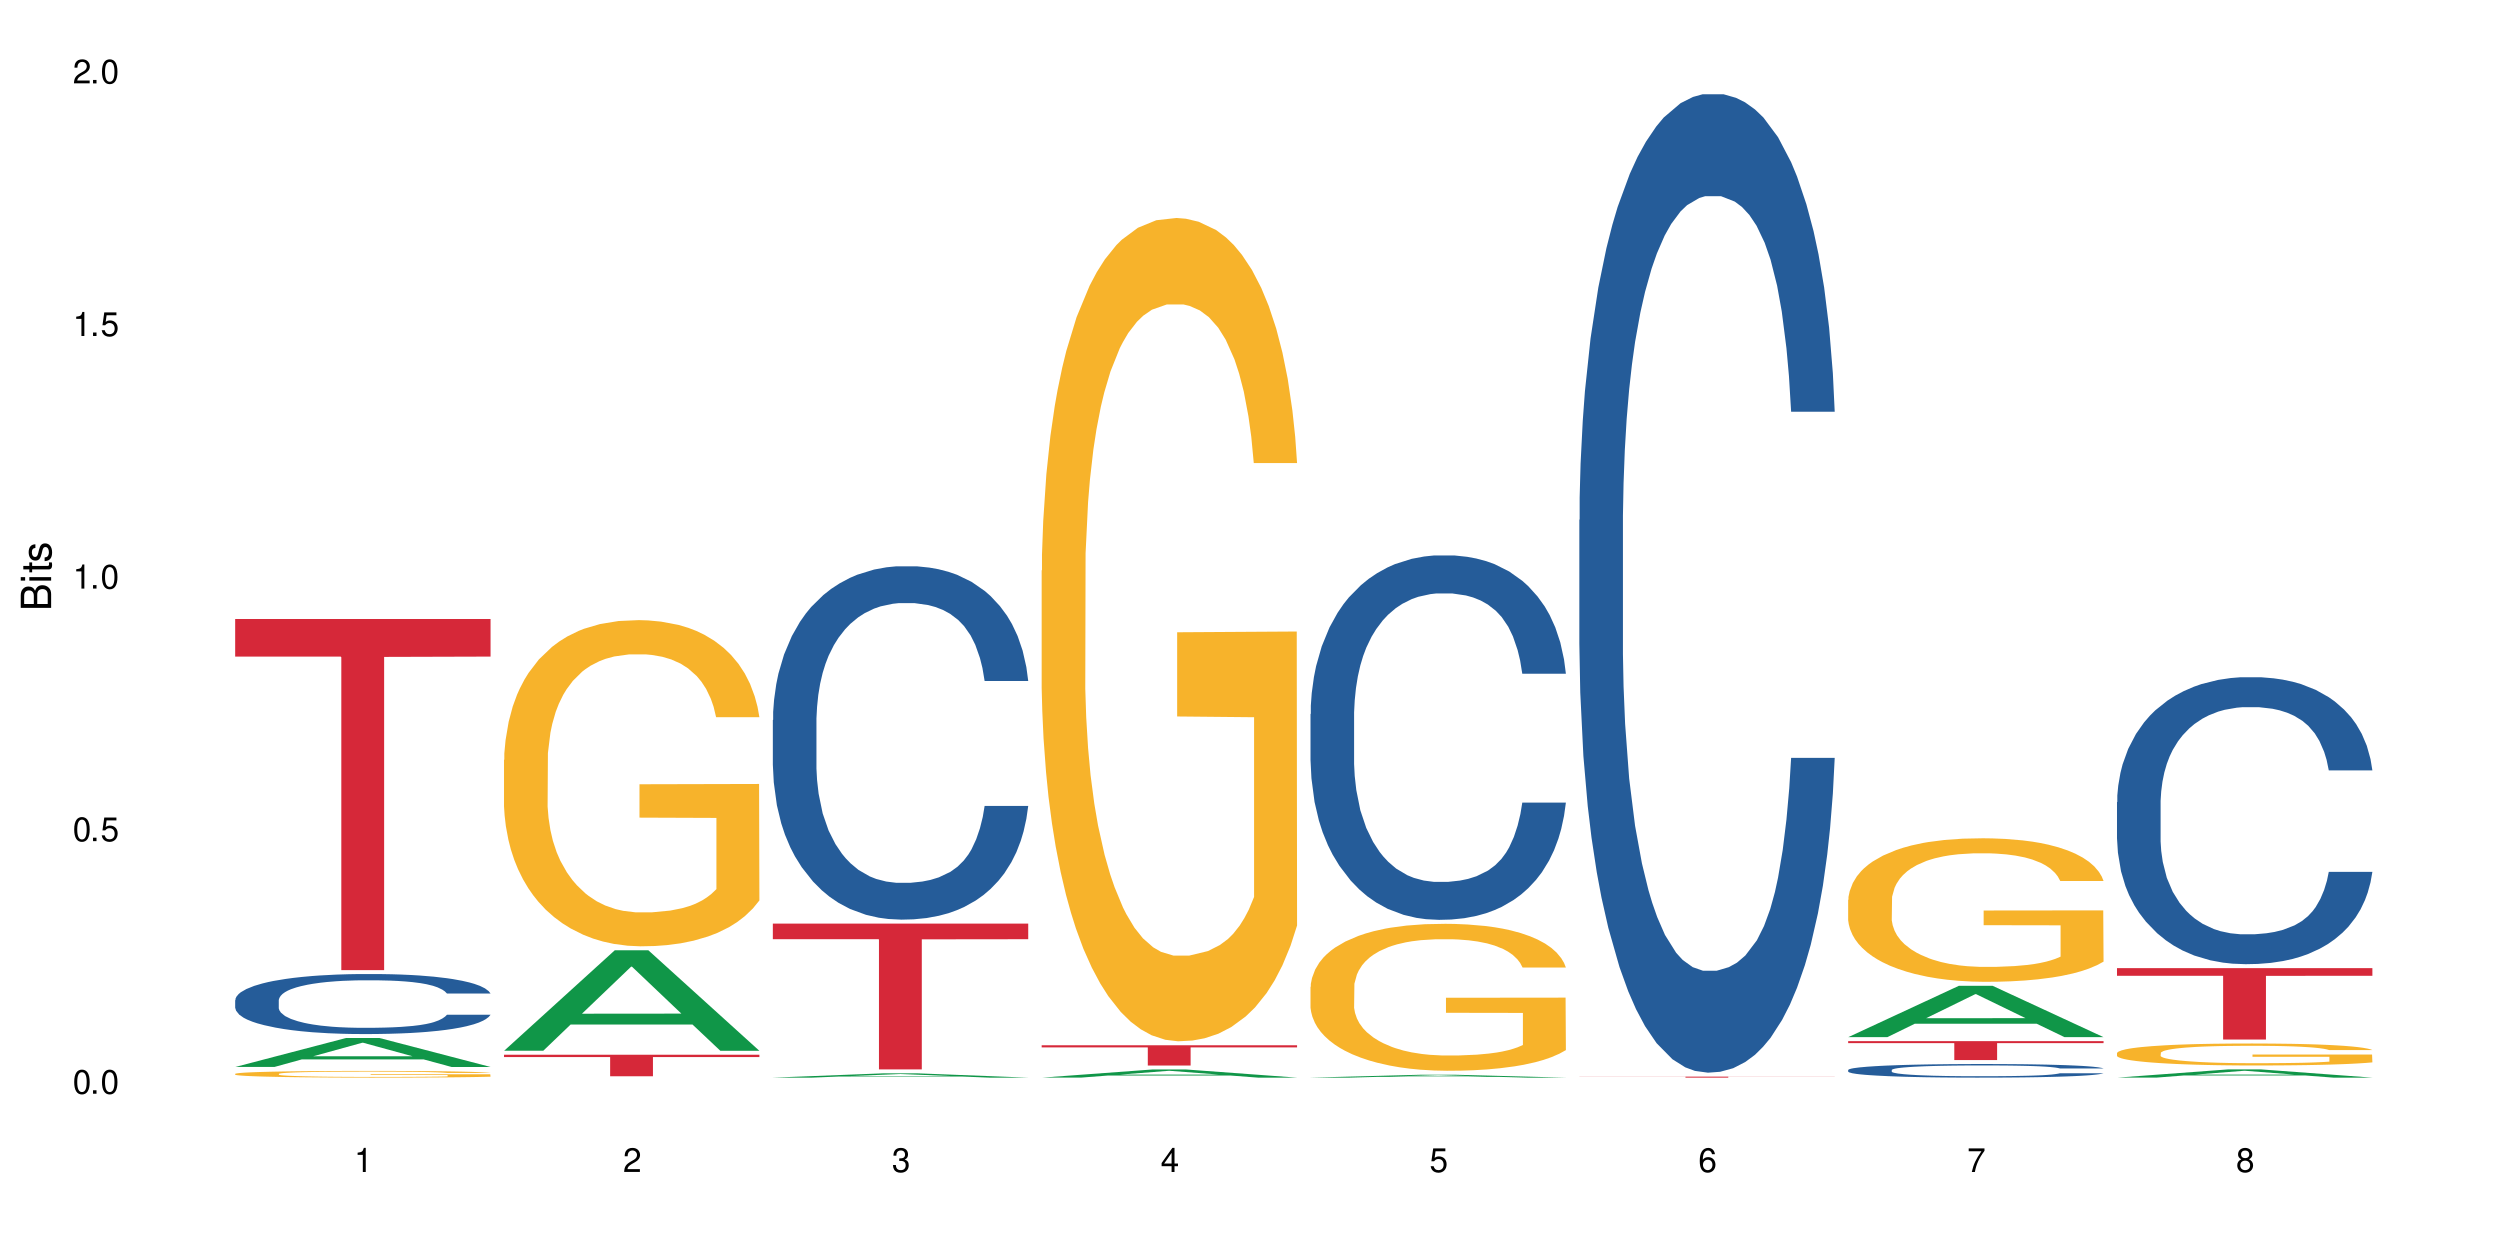
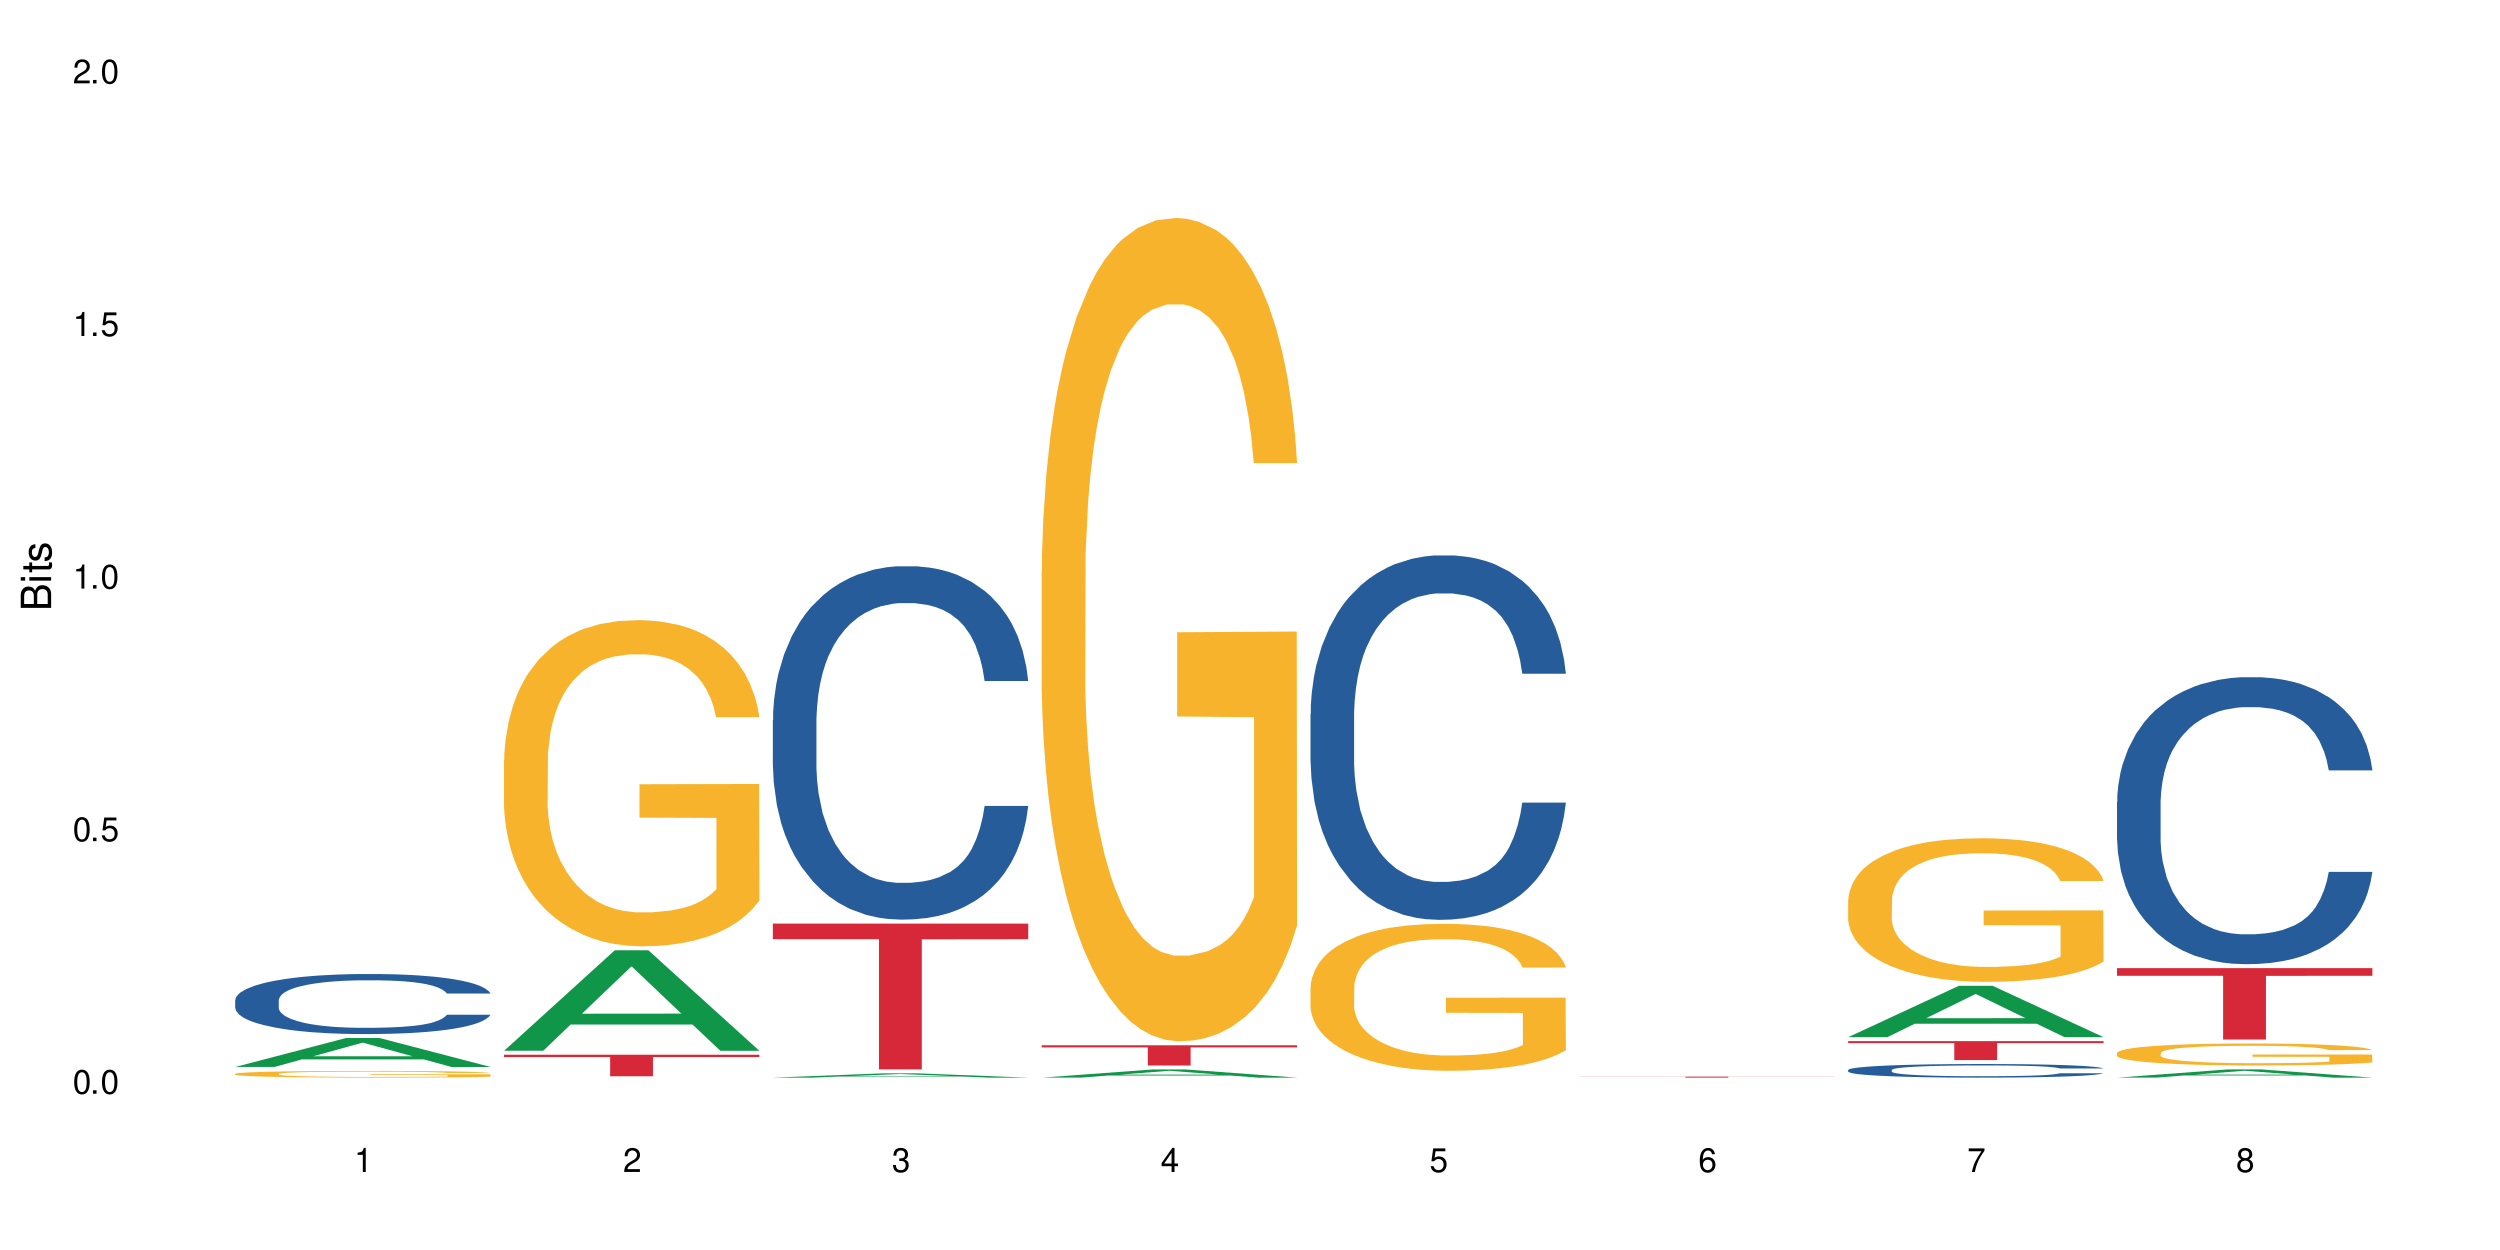
<svg xmlns="http://www.w3.org/2000/svg" xmlns:xlink="http://www.w3.org/1999/xlink" width="720" height="360" viewBox="0 0 720 360">
  <defs>
    <g>
      <g id="glyph-0-0">
</g>
      <g id="glyph-0-1">
        <path d="M 2.641 -6.938 C 2 -6.938 1.422 -6.656 1.078 -6.172 C 0.641 -5.562 0.406 -4.641 0.406 -3.359 C 0.406 -1.016 1.188 0.219 2.641 0.219 C 4.078 0.219 4.859 -1.016 4.859 -3.297 C 4.859 -4.641 4.656 -5.547 4.203 -6.172 C 3.844 -6.656 3.281 -6.938 2.641 -6.938 Z M 2.641 -6.188 C 3.547 -6.188 4 -5.25 4 -3.375 C 4 -1.406 3.562 -0.484 2.625 -0.484 C 1.734 -0.484 1.281 -1.438 1.281 -3.344 C 1.281 -5.25 1.734 -6.188 2.641 -6.188 Z M 2.641 -6.188 " />
      </g>
      <g id="glyph-0-2">
        <path d="M 1.828 -1 L 0.828 -1 L 0.828 0 L 1.828 0 Z M 1.828 -1 " />
      </g>
      <g id="glyph-0-3">
        <path d="M 4.562 -6.797 L 1.062 -6.797 L 0.547 -3.094 L 1.328 -3.094 C 1.719 -3.562 2.047 -3.734 2.578 -3.734 C 3.484 -3.734 4.062 -3.109 4.062 -2.094 C 4.062 -1.125 3.484 -0.531 2.578 -0.531 C 1.828 -0.531 1.375 -0.906 1.188 -1.672 L 0.328 -1.672 C 0.453 -1.109 0.547 -0.844 0.75 -0.594 C 1.125 -0.078 1.828 0.219 2.594 0.219 C 3.969 0.219 4.922 -0.781 4.922 -2.219 C 4.922 -3.562 4.031 -4.484 2.719 -4.484 C 2.25 -4.484 1.859 -4.359 1.469 -4.062 L 1.734 -5.969 L 4.562 -5.969 Z M 4.562 -6.797 " />
      </g>
      <g id="glyph-0-4">
        <path d="M 2.484 -4.938 L 2.484 0 L 3.328 0 L 3.328 -6.938 L 2.766 -6.938 C 2.469 -5.875 2.281 -5.734 0.984 -5.562 L 0.984 -4.938 Z M 2.484 -4.938 " />
      </g>
      <g id="glyph-0-5">
        <path d="M 4.859 -0.828 L 1.281 -0.828 C 1.359 -1.406 1.672 -1.781 2.5 -2.281 L 3.469 -2.828 C 4.406 -3.344 4.906 -4.062 4.906 -4.906 C 4.906 -5.484 4.672 -6.031 4.266 -6.406 C 3.859 -6.766 3.375 -6.938 2.719 -6.938 C 1.859 -6.938 1.219 -6.625 0.844 -6.031 C 0.609 -5.672 0.5 -5.234 0.484 -4.531 L 1.328 -4.531 C 1.359 -5.016 1.406 -5.281 1.531 -5.516 C 1.75 -5.938 2.188 -6.203 2.703 -6.203 C 3.469 -6.203 4.031 -5.641 4.031 -4.891 C 4.031 -4.344 3.719 -3.859 3.125 -3.516 L 2.234 -3 C 0.812 -2.172 0.406 -1.531 0.328 -0.016 L 4.859 -0.016 Z M 4.859 -0.828 " />
      </g>
      <g id="glyph-0-6">
        <path d="M 2.125 -3.188 L 2.578 -3.188 C 3.5 -3.188 3.984 -2.766 3.984 -1.922 C 3.984 -1.062 3.469 -0.531 2.594 -0.531 C 1.656 -0.531 1.203 -1 1.156 -2.016 L 0.312 -2.016 C 0.344 -1.453 0.438 -1.094 0.609 -0.781 C 0.953 -0.109 1.625 0.219 2.547 0.219 C 3.953 0.219 4.859 -0.625 4.859 -1.938 C 4.859 -2.828 4.516 -3.297 3.703 -3.594 C 4.344 -3.844 4.656 -4.328 4.656 -5.031 C 4.656 -6.219 3.875 -6.938 2.578 -6.938 C 1.203 -6.938 0.484 -6.172 0.453 -4.703 L 1.297 -4.703 C 1.312 -5.125 1.344 -5.359 1.453 -5.578 C 1.641 -5.969 2.062 -6.203 2.594 -6.203 C 3.344 -6.203 3.797 -5.75 3.797 -5 C 3.797 -4.516 3.609 -4.219 3.25 -4.047 C 3.016 -3.953 2.703 -3.922 2.125 -3.906 Z M 2.125 -3.188 " />
      </g>
      <g id="glyph-0-7">
        <path d="M 3.141 -1.672 L 3.141 0 L 3.984 0 L 3.984 -1.672 L 4.984 -1.672 L 4.984 -2.438 L 3.984 -2.438 L 3.984 -6.938 L 3.359 -6.938 L 0.266 -2.578 L 0.266 -1.672 Z M 3.141 -2.438 L 1 -2.438 L 3.141 -5.5 Z M 3.141 -2.438 " />
      </g>
      <g id="glyph-0-8">
        <path d="M 4.781 -5.125 C 4.609 -6.266 3.891 -6.938 2.844 -6.938 C 2.094 -6.938 1.422 -6.578 1.031 -5.953 C 0.594 -5.266 0.406 -4.422 0.406 -3.172 C 0.406 -2 0.578 -1.25 0.984 -0.641 C 1.359 -0.078 1.953 0.219 2.703 0.219 C 3.984 0.219 4.922 -0.75 4.922 -2.094 C 4.922 -3.375 4.062 -4.281 2.844 -4.281 C 2.172 -4.281 1.641 -4.031 1.281 -3.516 C 1.281 -5.234 1.828 -6.188 2.797 -6.188 C 3.391 -6.188 3.797 -5.797 3.938 -5.125 Z M 2.734 -3.531 C 3.547 -3.531 4.062 -2.953 4.062 -2.031 C 4.062 -1.156 3.484 -0.531 2.703 -0.531 C 1.922 -0.531 1.328 -1.188 1.328 -2.078 C 1.328 -2.938 1.906 -3.531 2.734 -3.531 Z M 2.734 -3.531 " />
      </g>
      <g id="glyph-0-9">
        <path d="M 4.984 -6.797 L 0.438 -6.797 L 0.438 -5.969 L 4.109 -5.969 C 2.5 -3.656 1.828 -2.234 1.328 0 L 2.219 0 C 2.594 -2.172 3.453 -4.047 4.984 -6.094 Z M 4.984 -6.797 " />
      </g>
      <g id="glyph-0-10">
        <path d="M 3.75 -3.656 C 4.469 -4.094 4.688 -4.438 4.688 -5.078 C 4.688 -6.172 3.844 -6.938 2.641 -6.938 C 1.438 -6.938 0.594 -6.172 0.594 -5.094 C 0.594 -4.438 0.812 -4.094 1.516 -3.656 C 0.734 -3.266 0.359 -2.703 0.359 -1.922 C 0.359 -0.656 1.281 0.219 2.641 0.219 C 3.984 0.219 4.922 -0.656 4.922 -1.922 C 4.922 -2.703 4.531 -3.266 3.75 -3.656 Z M 2.641 -6.188 C 3.359 -6.188 3.812 -5.75 3.812 -5.062 C 3.812 -4.406 3.344 -3.984 2.641 -3.984 C 1.922 -3.984 1.453 -4.406 1.453 -5.078 C 1.453 -5.75 1.922 -6.188 2.641 -6.188 Z M 2.641 -3.266 C 3.484 -3.266 4.062 -2.719 4.062 -1.906 C 4.062 -1.078 3.484 -0.531 2.625 -0.531 C 1.797 -0.531 1.219 -1.094 1.219 -1.906 C 1.219 -2.719 1.781 -3.266 2.641 -3.266 Z M 2.641 -3.266 " />
      </g>
      <g id="glyph-1-0">
</g>
      <g id="glyph-1-1">
        <path d="M 0 -0.953 L 0 -4.891 C 0 -5.719 -0.234 -6.344 -0.734 -6.797 C -1.188 -7.234 -1.812 -7.469 -2.5 -7.469 C -3.547 -7.469 -4.188 -7 -4.625 -5.875 C -4.984 -6.688 -5.625 -7.094 -6.531 -7.094 C -7.172 -7.094 -7.734 -6.859 -8.141 -6.391 C -8.562 -5.922 -8.75 -5.344 -8.75 -4.5 L -8.75 -0.953 Z M -4.984 -2.062 L -7.766 -2.062 L -7.766 -4.219 C -7.766 -4.844 -7.688 -5.203 -7.453 -5.5 C -7.219 -5.812 -6.859 -5.969 -6.375 -5.969 C -5.891 -5.969 -5.531 -5.812 -5.297 -5.5 C -5.062 -5.203 -4.984 -4.844 -4.984 -4.219 Z M -0.984 -2.062 L -4 -2.062 L -4 -4.781 C -4 -5.766 -3.438 -6.359 -2.484 -6.359 C -1.547 -6.359 -0.984 -5.766 -0.984 -4.781 Z M -0.984 -2.062 " />
      </g>
      <g id="glyph-1-2">
        <path d="M -6.281 -1.797 L -6.281 -0.797 L 0 -0.797 L 0 -1.797 Z M -8.75 -1.797 L -8.75 -0.797 L -7.484 -0.797 L -7.484 -1.797 Z M -8.75 -1.797 " />
      </g>
      <g id="glyph-1-3">
        <path d="M -6.281 -3.047 L -6.281 -2.016 L -8.016 -2.016 L -8.016 -1.016 L -6.281 -1.016 L -6.281 -0.172 L -5.469 -0.172 L -5.469 -1.016 L -0.719 -1.016 C -0.078 -1.016 0.281 -1.453 0.281 -2.234 C 0.281 -2.5 0.25 -2.719 0.188 -3.047 L -0.641 -3.047 C -0.609 -2.906 -0.594 -2.766 -0.594 -2.562 C -0.594 -2.141 -0.719 -2.016 -1.156 -2.016 L -5.469 -2.016 L -5.469 -3.047 Z M -6.281 -3.047 " />
      </g>
      <g id="glyph-1-4">
        <path d="M -4.531 -5.25 C -5.766 -5.25 -6.469 -4.422 -6.469 -2.969 C -6.469 -1.516 -5.719 -0.562 -4.547 -0.562 C -3.562 -0.562 -3.094 -1.062 -2.734 -2.562 L -2.516 -3.484 C -2.344 -4.188 -2.094 -4.469 -1.641 -4.469 C -1.047 -4.469 -0.641 -3.875 -0.641 -3 C -0.641 -2.453 -0.797 -2 -1.062 -1.75 C -1.25 -1.594 -1.422 -1.531 -1.875 -1.469 L -1.875 -0.406 C -0.422 -0.453 0.281 -1.266 0.281 -2.922 C 0.281 -4.5 -0.5 -5.516 -1.719 -5.516 C -2.656 -5.516 -3.172 -4.984 -3.469 -3.734 L -3.703 -2.766 C -3.891 -1.953 -4.156 -1.609 -4.594 -1.609 C -5.188 -1.609 -5.547 -2.125 -5.547 -2.938 C -5.547 -3.75 -5.203 -4.172 -4.531 -4.203 Z M -4.531 -5.25 " />
      </g>
    </g>
  </defs>
  <rect x="-72" y="-36" width="864" height="432" fill="rgb(100%, 100%, 100%)" fill-opacity="1" />
  <path fill-rule="nonzero" fill="rgb(6.275%, 58.824%, 28.235%)" fill-opacity="1" d="M 67.73 307.281 L 67.809 307.273 L 99.637 298.949 L 109.301 298.949 L 141.281 307.289 L 130.047 307.289 L 122.031 305.113 L 86.906 305.113 L 79.047 307.281 L 67.73 307.281 L 90.285 304.211 L 118.809 304.203 L 104.586 300.312 L 104.43 300.305 L 104.27 300.328 L 90.207 304.203 L 90.285 304.211 Z M 67.73 307.281 " />
  <path fill-rule="nonzero" fill="rgb(14.51%, 36.078%, 60%)" fill-opacity="1" d="M 67.73 288.047 L 67.82 288.031 L 67.82 287.652 L 68.09 287.051 L 68.719 286.293 L 69.344 285.773 L 70.961 284.84 L 73.203 283.938 L 75.535 283.246 L 77.238 282.832 L 78.766 282.516 L 82.262 281.934 L 84.504 281.633 L 86.926 281.363 L 89.887 281.094 L 92.039 280.938 L 96.883 280.684 L 100.469 280.574 L 103.25 280.527 L 109.262 280.527 L 112.848 280.59 L 115.449 280.668 L 118.32 280.797 L 120.742 280.938 L 124.957 281.285 L 128.727 281.727 L 130.43 281.98 L 133.121 282.469 L 135.184 282.945 L 136.617 283.355 L 138.234 283.938 L 139.668 284.648 L 140.746 285.457 L 141.281 286.137 L 128.727 286.137 L 128.098 285.504 L 127.379 285.016 L 126.035 284.367 L 124.688 283.906 L 122.805 283.449 L 121.102 283.148 L 118.77 282.848 L 116.707 282.66 L 114.555 282.516 L 112.488 282.422 L 108.543 282.328 L 103.969 282.328 L 102.266 282.359 L 98.766 282.484 L 96.883 282.598 L 94.191 282.816 L 92.309 283.023 L 90.066 283.34 L 88.539 283.609 L 86.656 284.02 L 85.312 284.383 L 83.785 284.902 L 82.891 285.297 L 82.082 285.742 L 81.363 286.262 L 80.828 286.816 L 80.469 287.398 L 80.289 287.969 L 80.289 290.418 L 80.469 290.984 L 80.918 291.648 L 82.082 292.613 L 83.785 293.449 L 85.762 294.113 L 87.645 294.59 L 88.719 294.809 L 90.156 295.062 L 92.398 295.379 L 95.629 295.695 L 97.512 295.82 L 100.383 295.945 L 103.34 296.012 L 107.289 296.012 L 110.785 295.945 L 113.117 295.867 L 115.539 295.742 L 118.859 295.473 L 120.922 295.219 L 122.715 294.918 L 124.062 294.621 L 124.957 294.367 L 126.305 293.879 L 127.379 293.34 L 128.188 292.785 L 128.727 292.25 L 141.281 292.25 L 140.746 292.883 L 139.938 293.496 L 139.129 293.957 L 137.875 294.508 L 136.441 295 L 134.375 295.551 L 132.672 295.914 L 130.43 296.309 L 128.367 296.609 L 126.125 296.879 L 122.805 297.195 L 120.652 297.352 L 118.32 297.496 L 115.539 297.621 L 112.043 297.73 L 108.273 297.797 L 104.777 297.812 L 101.008 297.781 L 98.227 297.715 L 94.551 297.574 L 89.977 297.289 L 86.656 296.988 L 84.055 296.688 L 81.812 296.375 L 79.301 295.945 L 76.074 295.25 L 74.098 294.715 L 72.754 294.273 L 71.23 293.656 L 70.152 293.102 L 68.898 292.219 L 68 291.098 L 67.73 290.227 Z M 67.73 288.047 " />
  <path fill-rule="nonzero" fill="rgb(96.863%, 70.196%, 16.863%)" fill-opacity="1" d="M 67.73 309.254 L 67.82 309.254 L 67.82 309.219 L 68.18 309.137 L 69.078 309.027 L 70.242 308.938 L 71.5 308.867 L 72.305 308.832 L 73.652 308.777 L 74.816 308.738 L 77.777 308.66 L 81.543 308.586 L 83.609 308.555 L 85.941 308.523 L 89.258 308.488 L 90.785 308.477 L 95.449 308.449 L 100.738 308.43 L 106.57 308.426 L 109.262 308.43 L 112.938 308.434 L 117.961 308.453 L 120.832 308.473 L 123.074 308.488 L 125.406 308.512 L 128.277 308.547 L 130.969 308.59 L 133.121 308.633 L 135.273 308.684 L 137.066 308.742 L 138.594 308.805 L 139.938 308.879 L 140.746 308.941 L 141.281 309 L 128.816 309 L 128.098 308.941 L 127.289 308.891 L 125.945 308.832 L 124.598 308.793 L 123.254 308.758 L 120.742 308.711 L 118.59 308.684 L 115.898 308.66 L 113.297 308.645 L 110.336 308.633 L 108.543 308.629 L 103.789 308.629 L 99.484 308.641 L 96.973 308.656 L 95.18 308.668 L 92.668 308.695 L 91.141 308.719 L 90.246 308.73 L 87.555 308.785 L 85.762 308.836 L 84.773 308.867 L 83.52 308.922 L 82.621 308.969 L 81.633 309.039 L 81.098 309.094 L 80.379 309.215 L 80.289 309.531 L 80.559 309.598 L 81.098 309.672 L 81.812 309.734 L 82.891 309.801 L 83.965 309.852 L 85.852 309.922 L 87.465 309.969 L 88.719 309.996 L 91.141 310.043 L 92.129 310.062 L 94.461 310.094 L 96.883 310.117 L 99.844 310.137 L 102.086 310.148 L 105.672 310.156 L 110.246 310.156 L 115.629 310.148 L 119.039 310.133 L 121.371 310.117 L 122.895 310.105 L 124.777 310.086 L 126.125 310.07 L 127.379 310.051 L 128.906 310.02 L 128.906 309.598 L 106.75 309.598 L 106.75 309.398 L 141.195 309.398 L 141.281 310.086 L 139.398 310.133 L 137.066 310.18 L 134.824 310.215 L 132.492 310.246 L 129.176 310.281 L 126.484 310.301 L 122.355 310.324 L 118.59 310.34 L 114.645 310.352 L 111.145 310.355 L 107.02 310.359 L 103.34 310.355 L 99.395 310.344 L 96.254 310.332 L 93.383 310.312 L 90.516 310.289 L 86.926 310.254 L 84.594 310.223 L 82.172 310.188 L 79.75 310.141 L 77.598 310.094 L 76.164 310.059 L 74.727 310.016 L 73.203 309.961 L 71.766 309.902 L 70.691 309.848 L 69.703 309.785 L 68.988 309.727 L 68.27 309.648 L 67.91 309.586 L 67.73 309.527 Z M 67.73 309.254 " />
-   <path fill-rule="nonzero" fill="rgb(83.922%, 15.686%, 22.353%)" fill-opacity="1" d="M 67.73 178.273 L 141.281 178.273 L 141.281 189.098 L 110.629 189.191 L 110.629 279.391 L 98.297 279.391 L 98.297 189.289 L 98.117 189.098 L 67.73 189.098 Z M 67.73 178.273 " />
  <path fill-rule="nonzero" fill="rgb(6.275%, 58.824%, 28.235%)" fill-opacity="1" d="M 145.156 302.609 L 145.234 302.582 L 177.059 273.676 L 186.723 273.676 L 218.707 302.637 L 207.469 302.637 L 199.453 295.074 L 164.328 295.074 L 156.469 302.609 L 145.156 302.609 L 167.707 291.949 L 196.23 291.922 L 182.008 278.406 L 181.852 278.379 L 181.695 278.461 L 167.629 291.922 L 167.707 291.949 Z M 145.156 302.609 " />
  <path fill-rule="nonzero" fill="rgb(96.863%, 70.196%, 16.863%)" fill-opacity="1" d="M 145.156 218.832 L 145.242 218.746 L 145.242 217.031 L 145.602 213.168 L 146.5 207.852 L 147.664 203.473 L 148.922 200.043 L 149.73 198.242 L 151.074 195.668 L 152.242 193.781 L 155.199 189.918 L 158.969 186.316 L 161.031 184.77 L 163.363 183.312 L 166.684 181.684 L 168.207 181.082 L 172.871 179.711 L 178.164 178.852 L 183.992 178.594 L 186.684 178.68 L 190.363 179.023 L 195.387 179.969 L 198.254 180.824 L 200.496 181.684 L 202.828 182.797 L 205.699 184.516 L 208.391 186.574 L 210.543 188.633 L 212.695 191.207 L 214.492 193.953 L 216.016 196.953 L 217.359 200.559 L 218.168 203.559 L 218.707 206.562 L 206.238 206.562 L 205.52 203.559 L 204.715 201.242 L 203.367 198.414 L 202.023 196.355 L 200.676 194.723 L 198.164 192.492 L 196.012 191.121 L 193.32 189.918 L 190.723 189.148 L 187.762 188.633 L 185.969 188.461 L 181.211 188.461 L 176.906 189.062 L 174.395 189.746 L 172.602 190.434 L 170.09 191.723 L 168.566 192.75 L 167.668 193.438 L 164.977 196.098 L 163.184 198.5 L 162.195 200.129 L 160.941 202.703 L 160.043 205.02 L 159.059 208.449 L 158.52 211.023 L 157.801 216.859 L 157.711 232.301 L 157.98 235.562 L 158.52 239.078 L 159.238 242.168 L 160.312 245.43 L 161.391 247.918 L 163.273 251.262 L 164.887 253.492 L 166.145 254.953 L 168.566 257.27 L 169.551 258.039 L 171.883 259.586 L 174.305 260.785 L 177.266 261.816 L 179.508 262.328 L 183.098 262.758 L 187.672 262.758 L 193.055 262.242 L 196.461 261.559 L 198.793 260.871 L 200.32 260.27 L 202.203 259.328 L 203.547 258.469 L 204.805 257.523 L 206.328 256.066 L 206.328 235.562 L 184.172 235.477 L 184.172 225.867 L 218.617 225.781 L 218.707 259.328 L 216.824 261.645 L 214.492 263.875 L 212.25 265.59 L 209.918 267.047 L 206.598 268.68 L 203.906 269.707 L 199.781 270.91 L 196.012 271.68 L 192.066 272.195 L 188.566 272.453 L 184.441 272.539 L 180.766 272.367 L 176.816 271.852 L 173.68 271.168 L 170.809 270.309 L 167.938 269.191 L 164.352 267.391 L 162.016 265.934 L 159.594 264.133 L 157.172 261.988 L 155.02 259.668 L 153.586 257.867 L 152.152 255.809 L 150.625 253.234 L 149.191 250.316 L 148.113 247.66 L 147.129 244.656 L 146.41 241.824 L 145.691 237.965 L 145.332 234.875 L 145.156 232.215 Z M 145.156 218.832 " />
  <path fill-rule="nonzero" fill="rgb(83.922%, 15.686%, 22.353%)" fill-opacity="1" d="M 145.156 303.773 L 218.707 303.773 L 218.707 304.434 L 188.051 304.441 L 188.051 309.961 L 175.719 309.961 L 175.719 304.445 L 175.539 304.434 L 145.156 304.434 Z M 145.156 303.773 " />
  <path fill-rule="nonzero" fill="rgb(6.275%, 58.824%, 28.235%)" fill-opacity="1" d="M 222.578 310.359 L 222.656 310.355 L 254.48 309.117 L 264.148 309.117 L 296.129 310.359 L 284.895 310.359 L 276.879 310.035 L 241.75 310.035 L 233.895 310.359 L 222.578 310.359 L 245.129 309.902 L 273.656 309.898 L 259.434 309.32 L 259.273 309.32 L 259.117 309.324 L 245.051 309.898 L 245.129 309.902 Z M 222.578 310.359 " />
  <path fill-rule="nonzero" fill="rgb(14.51%, 36.078%, 60%)" fill-opacity="1" d="M 222.578 207.375 L 222.668 207.281 L 222.668 205.051 L 222.938 201.516 L 223.562 197.051 L 224.191 193.98 L 225.809 188.492 L 228.051 183.191 L 230.383 179.098 L 232.086 176.68 L 233.609 174.82 L 237.109 171.379 L 239.352 169.613 L 241.773 168.031 L 244.734 166.449 L 246.887 165.52 L 251.73 164.031 L 255.316 163.379 L 258.098 163.102 L 264.109 163.102 L 267.695 163.473 L 270.297 163.938 L 273.168 164.684 L 275.59 165.52 L 279.805 167.566 L 283.57 170.168 L 285.277 171.656 L 287.969 174.543 L 290.031 177.332 L 291.465 179.75 L 293.082 183.191 L 294.516 187.379 L 295.59 192.121 L 296.129 196.121 L 283.57 196.121 L 282.945 192.398 L 282.227 189.516 L 280.883 185.703 L 279.535 183.004 L 277.652 180.309 L 275.949 178.543 L 273.617 176.773 L 271.551 175.656 L 269.398 174.82 L 267.336 174.262 L 263.391 173.703 L 258.816 173.703 L 257.109 173.891 L 253.613 174.633 L 251.73 175.285 L 249.039 176.586 L 247.156 177.797 L 244.914 179.656 L 243.387 181.238 L 241.504 183.656 L 240.16 185.797 L 238.633 188.867 L 237.738 191.191 L 236.93 193.797 L 236.211 196.863 L 235.672 200.121 L 235.316 203.562 L 235.137 206.91 L 235.137 221.328 L 235.316 224.676 L 235.762 228.582 L 236.93 234.258 L 238.633 239.188 L 240.605 243.094 L 242.492 245.883 L 243.566 247.188 L 245.004 248.676 L 247.246 250.535 L 250.473 252.395 L 252.355 253.141 L 255.227 253.883 L 258.188 254.254 L 262.133 254.254 L 265.633 253.883 L 267.965 253.418 L 270.387 252.676 L 273.707 251.094 L 275.77 249.605 L 277.562 247.836 L 278.906 246.07 L 279.805 244.582 L 281.148 241.699 L 282.227 238.535 L 283.035 235.281 L 283.57 232.117 L 296.129 232.117 L 295.59 235.84 L 294.785 239.465 L 293.977 242.164 L 292.723 245.418 L 291.285 248.301 L 289.223 251.559 L 287.52 253.695 L 285.277 256.023 L 283.215 257.789 L 280.973 259.371 L 277.652 261.23 L 275.5 262.16 L 273.168 263 L 270.387 263.742 L 266.887 264.395 L 263.121 264.766 L 259.621 264.859 L 255.855 264.672 L 253.074 264.301 L 249.398 263.465 L 244.824 261.789 L 241.504 260.023 L 238.902 258.254 L 236.66 256.395 L 234.148 253.883 L 230.918 249.789 L 228.945 246.629 L 227.602 244.023 L 226.074 240.395 L 225 237.141 L 223.742 231.93 L 222.848 225.328 L 222.578 220.211 Z M 222.578 207.375 " />
  <path fill-rule="nonzero" fill="rgb(83.922%, 15.686%, 22.353%)" fill-opacity="1" d="M 222.578 265.996 L 296.129 265.996 L 296.129 270.492 L 265.477 270.531 L 265.477 307.98 L 253.141 307.98 L 253.141 270.57 L 252.965 270.492 L 222.578 270.492 Z M 222.578 265.996 " />
-   <path fill-rule="nonzero" fill="rgb(6.275%, 58.824%, 28.235%)" fill-opacity="1" d="M 300 310.355 L 300.078 310.355 L 331.906 308.008 L 341.57 308.008 L 373.555 310.359 L 362.316 310.359 L 354.301 309.746 L 319.176 309.746 L 311.316 310.355 L 300 310.355 L 322.555 309.492 L 351.078 309.488 L 336.855 308.391 L 336.699 308.391 L 336.543 308.395 L 322.477 309.488 L 322.555 309.492 Z M 300 310.355 " />
+   <path fill-rule="nonzero" fill="rgb(6.275%, 58.824%, 28.235%)" fill-opacity="1" d="M 300 310.355 L 300.078 310.355 L 331.906 308.008 L 341.57 308.008 L 373.555 310.359 L 362.316 310.359 L 354.301 309.746 L 319.176 309.746 L 311.316 310.355 L 300 310.355 L 322.555 309.492 L 351.078 309.488 L 336.855 308.391 L 336.699 308.391 L 322.477 309.488 L 322.555 309.492 Z M 300 310.355 " />
  <path fill-rule="nonzero" fill="rgb(96.863%, 70.196%, 16.863%)" fill-opacity="1" d="M 300 164.336 L 300.09 164.121 L 300.09 159.789 L 300.449 150.043 L 301.348 136.617 L 302.512 125.574 L 303.77 116.914 L 304.574 112.367 L 305.922 105.867 L 307.086 101.105 L 310.047 91.359 L 313.816 82.266 L 315.879 78.367 L 318.211 74.688 L 321.527 70.574 L 323.055 69.059 L 327.719 65.594 L 333.012 63.426 L 338.84 62.777 L 341.531 62.992 L 345.207 63.859 L 350.23 66.242 L 353.102 68.406 L 355.344 70.574 L 357.676 73.387 L 360.547 77.719 L 363.238 82.914 L 365.391 88.113 L 367.543 94.609 L 369.336 101.539 L 370.863 109.117 L 372.207 118.211 L 373.016 125.789 L 373.555 133.371 L 361.086 133.371 L 360.367 125.789 L 359.559 119.945 L 358.215 112.797 L 356.871 107.602 L 355.523 103.488 L 353.012 97.855 L 350.859 94.391 L 348.168 91.359 L 345.566 89.41 L 342.609 88.113 L 340.812 87.68 L 336.059 87.68 L 331.754 89.195 L 329.242 90.926 L 327.449 92.66 L 324.938 95.906 L 323.414 98.508 L 322.516 100.238 L 319.824 106.953 L 318.031 113.016 L 317.043 117.129 L 315.789 123.625 L 314.891 129.473 L 313.902 138.133 L 313.367 144.629 L 312.648 159.355 L 312.559 198.332 L 312.828 206.562 L 313.367 215.441 L 314.082 223.234 L 315.16 231.465 L 316.234 237.742 L 318.121 246.188 L 319.734 251.82 L 320.992 255.5 L 323.414 261.348 L 324.398 263.297 L 326.73 267.195 L 329.152 270.227 L 332.113 272.824 L 334.355 274.125 L 337.941 275.207 L 342.52 275.207 L 347.898 273.906 L 351.309 272.176 L 353.641 270.441 L 355.164 268.926 L 357.047 266.543 L 358.395 264.379 L 359.648 261.996 L 361.176 258.316 L 361.176 206.562 L 339.02 206.344 L 339.02 182.094 L 373.465 181.875 L 373.555 266.543 L 371.668 272.391 L 369.336 278.02 L 367.094 282.352 L 364.762 286.031 L 361.445 290.148 L 358.754 292.746 L 354.629 295.777 L 350.859 297.727 L 346.914 299.027 L 343.414 299.676 L 339.289 299.891 L 335.609 299.457 L 331.664 298.16 L 328.523 296.426 L 325.656 294.262 L 322.785 291.445 L 319.195 286.898 L 316.863 283.219 L 314.441 278.672 L 312.02 273.258 L 309.867 267.41 L 308.434 262.863 L 306.996 257.664 L 305.473 251.168 L 304.039 243.809 L 302.961 237.094 L 301.973 229.516 L 301.258 222.371 L 300.539 212.625 L 300.18 204.828 L 300 198.117 Z M 300 164.336 " />
  <path fill-rule="nonzero" fill="rgb(83.922%, 15.686%, 22.353%)" fill-opacity="1" d="M 300 301.027 L 373.555 301.027 L 373.555 301.656 L 342.898 301.66 L 342.898 306.871 L 330.566 306.871 L 330.566 301.664 L 330.387 301.656 L 300 301.656 Z M 300 301.027 " />
-   <path fill-rule="nonzero" fill="rgb(6.275%, 58.824%, 28.235%)" fill-opacity="1" d="M 377.426 310.359 L 377.504 310.355 L 409.328 309.52 L 418.992 309.52 L 450.977 310.359 L 439.738 310.359 L 431.723 310.141 L 396.598 310.141 L 388.738 310.359 L 377.426 310.359 L 399.977 310.051 L 428.504 310.047 L 414.277 309.656 L 414.121 309.656 L 413.965 309.66 L 399.898 310.047 L 399.977 310.051 Z M 377.426 310.359 " />
  <path fill-rule="nonzero" fill="rgb(14.51%, 36.078%, 60%)" fill-opacity="1" d="M 377.426 205.641 L 377.516 205.543 L 377.516 203.242 L 377.781 199.598 L 378.41 194.992 L 379.039 191.828 L 380.652 186.168 L 382.895 180.699 L 385.227 176.48 L 386.934 173.984 L 388.457 172.066 L 391.957 168.52 L 394.199 166.695 L 396.621 165.062 L 399.578 163.434 L 401.734 162.473 L 406.574 160.941 L 410.164 160.27 L 412.945 159.98 L 418.953 159.98 L 422.543 160.363 L 425.145 160.844 L 428.016 161.609 L 430.438 162.473 L 434.652 164.586 L 438.418 167.27 L 440.125 168.805 L 442.812 171.777 L 444.879 174.656 L 446.312 177.152 L 447.926 180.699 L 449.363 185.016 L 450.438 189.91 L 450.977 194.031 L 438.418 194.031 L 437.789 190.195 L 437.074 187.223 L 435.727 183.289 L 434.383 180.508 L 432.5 177.727 L 430.793 175.902 L 428.461 174.082 L 426.398 172.93 L 424.246 172.066 L 422.184 171.492 L 418.238 170.914 L 413.664 170.914 L 411.957 171.109 L 408.461 171.875 L 406.574 172.547 L 403.887 173.891 L 402 175.137 L 399.758 177.055 L 398.234 178.684 L 396.352 181.18 L 395.004 183.387 L 393.48 186.551 L 392.582 188.949 L 391.777 191.637 L 391.059 194.801 L 390.52 198.156 L 390.16 201.707 L 389.98 205.16 L 389.98 220.027 L 390.16 223.48 L 390.609 227.508 L 391.777 233.359 L 393.48 238.445 L 395.453 242.473 L 397.336 245.352 L 398.414 246.695 L 399.848 248.23 L 402.09 250.148 L 405.32 252.066 L 407.203 252.832 L 410.074 253.602 L 413.035 253.984 L 416.98 253.984 L 420.48 253.602 L 422.812 253.121 L 425.234 252.355 L 428.551 250.723 L 430.613 249.188 L 432.41 247.367 L 433.754 245.543 L 434.652 244.008 L 435.996 241.035 L 437.074 237.773 L 437.879 234.418 L 438.418 231.156 L 450.977 231.156 L 450.438 234.992 L 449.633 238.734 L 448.824 241.516 L 447.566 244.871 L 446.133 247.844 L 444.07 251.203 L 442.367 253.41 L 440.125 255.809 L 438.059 257.629 L 435.816 259.262 L 432.5 261.18 L 430.348 262.137 L 428.016 263 L 425.234 263.77 L 421.734 264.441 L 417.969 264.824 L 414.469 264.918 L 410.703 264.727 L 407.922 264.344 L 404.242 263.48 L 399.668 261.754 L 396.352 259.93 L 393.75 258.109 L 391.508 256.191 L 388.996 253.602 L 385.766 249.379 L 383.793 246.117 L 382.449 243.434 L 380.922 239.691 L 379.848 236.336 L 378.59 230.965 L 377.695 224.152 L 377.426 218.875 Z M 377.426 205.641 " />
  <path fill-rule="nonzero" fill="rgb(96.863%, 70.196%, 16.863%)" fill-opacity="1" d="M 377.426 284.188 L 377.516 284.148 L 377.516 283.375 L 377.871 281.633 L 378.77 279.238 L 379.938 277.266 L 381.191 275.719 L 382 274.91 L 383.344 273.75 L 384.512 272.898 L 387.469 271.16 L 391.238 269.535 L 393.301 268.84 L 395.633 268.184 L 398.953 267.449 L 400.477 267.18 L 405.141 266.559 L 410.434 266.172 L 416.262 266.059 L 418.953 266.094 L 422.633 266.25 L 427.656 266.676 L 430.527 267.062 L 432.77 267.449 L 435.102 267.949 L 437.969 268.723 L 440.66 269.652 L 442.812 270.578 L 444.969 271.738 L 446.762 272.977 L 448.285 274.328 L 449.633 275.953 L 450.438 277.305 L 450.977 278.656 L 438.508 278.656 L 437.789 277.305 L 436.984 276.262 L 435.637 274.984 L 434.293 274.059 L 432.949 273.324 L 430.438 272.32 L 428.281 271.699 L 425.594 271.16 L 422.992 270.812 L 420.031 270.578 L 418.238 270.504 L 413.484 270.504 L 409.176 270.773 L 406.664 271.082 L 404.871 271.391 L 402.359 271.973 L 400.836 272.434 L 399.938 272.742 L 397.246 273.941 L 395.453 275.023 L 394.469 275.758 L 393.211 276.918 L 392.312 277.961 L 391.328 279.508 L 390.789 280.668 L 390.07 283.297 L 389.98 290.254 L 390.25 291.723 L 390.789 293.309 L 391.508 294.699 L 392.582 296.168 L 393.66 297.289 L 395.543 298.797 L 397.156 299.801 L 398.414 300.461 L 400.836 301.504 L 401.82 301.852 L 404.156 302.547 L 406.574 303.086 L 409.535 303.551 L 411.777 303.785 L 415.367 303.977 L 419.941 303.977 L 425.324 303.746 L 428.73 303.434 L 431.062 303.125 L 432.59 302.855 L 434.473 302.43 L 435.816 302.043 L 437.074 301.617 L 438.598 300.961 L 438.598 291.723 L 416.441 291.684 L 416.441 287.355 L 450.887 287.316 L 450.977 302.43 L 449.094 303.473 L 446.762 304.48 L 444.52 305.254 L 442.188 305.91 L 438.867 306.645 L 436.176 307.109 L 432.051 307.648 L 428.281 307.996 L 424.336 308.23 L 420.84 308.344 L 416.711 308.383 L 413.035 308.305 L 409.086 308.074 L 405.949 307.766 L 403.078 307.379 L 400.207 306.875 L 396.621 306.062 L 394.289 305.406 L 391.867 304.594 L 389.445 303.629 L 387.293 302.586 L 385.855 301.773 L 384.422 300.844 L 382.895 299.688 L 381.461 298.371 L 380.383 297.172 L 379.398 295.82 L 378.68 294.547 L 377.961 292.805 L 377.605 291.414 L 377.426 290.215 Z M 377.426 284.188 " />
-   <path fill-rule="nonzero" fill="rgb(14.51%, 36.078%, 60%)" fill-opacity="1" d="M 454.848 149.75 L 454.938 149.492 L 454.938 143.312 L 455.207 133.523 L 455.836 121.16 L 456.461 112.66 L 458.078 97.465 L 460.32 82.781 L 462.652 71.449 L 464.355 64.75 L 465.879 59.598 L 469.379 50.07 L 471.621 45.176 L 474.043 40.797 L 477.004 36.418 L 479.156 33.84 L 484 29.719 L 487.586 27.918 L 490.367 27.145 L 496.379 27.145 L 499.965 28.176 L 502.566 29.461 L 505.438 31.523 L 507.859 33.84 L 512.074 39.508 L 515.844 46.719 L 517.547 50.84 L 520.238 58.828 L 522.301 66.555 L 523.734 73.25 L 525.352 82.781 L 526.785 94.371 L 527.863 107.508 L 528.398 118.586 L 515.844 118.586 L 515.215 108.281 L 514.496 100.297 L 513.152 89.734 L 511.805 82.266 L 509.922 74.797 L 508.219 69.902 L 505.887 65.008 L 503.824 61.918 L 501.672 59.598 L 499.605 58.055 L 495.66 56.508 L 491.086 56.508 L 489.383 57.023 L 485.883 59.086 L 484 60.887 L 481.309 64.492 L 479.426 67.84 L 477.184 72.992 L 475.656 77.371 L 473.773 84.07 L 472.43 89.992 L 470.902 98.492 L 470.008 104.934 L 469.199 112.145 L 468.48 120.645 L 467.945 129.66 L 467.586 139.191 L 467.406 148.465 L 467.406 188.387 L 467.586 197.66 L 468.035 208.48 L 469.199 224.191 L 470.902 237.844 L 472.879 248.66 L 474.762 256.387 L 475.836 259.996 L 477.273 264.117 L 479.516 269.266 L 482.742 274.418 L 484.629 276.48 L 487.496 278.539 L 490.457 279.57 L 494.406 279.57 L 497.902 278.539 L 500.234 277.254 L 502.656 275.191 L 505.977 270.812 L 508.039 266.691 L 509.832 261.797 L 511.18 256.902 L 512.074 252.781 L 513.422 244.797 L 514.496 236.039 L 515.305 227.023 L 515.844 218.266 L 528.398 218.266 L 527.863 228.57 L 527.055 238.617 L 526.246 246.086 L 524.992 255.102 L 523.555 263.086 L 521.492 272.102 L 519.789 278.023 L 517.547 284.465 L 515.484 289.359 L 513.242 293.738 L 509.922 298.891 L 507.77 301.465 L 505.438 303.781 L 502.656 305.844 L 499.16 307.645 L 495.391 308.676 L 491.895 308.934 L 488.125 308.418 L 485.344 307.391 L 481.668 305.07 L 477.094 300.434 L 473.773 295.539 L 471.172 290.645 L 468.93 285.496 L 466.418 278.539 L 463.191 267.207 L 461.215 258.449 L 459.871 251.238 L 458.348 241.191 L 457.27 232.176 L 456.016 217.75 L 455.117 199.465 L 454.848 185.297 Z M 454.848 149.75 " />
  <path fill-rule="nonzero" fill="rgb(83.922%, 15.686%, 22.353%)" fill-opacity="1" d="M 454.848 310.07 L 528.398 310.07 L 528.398 310.102 L 497.746 310.102 L 497.746 310.359 L 485.414 310.359 L 485.414 310.102 L 454.848 310.102 Z M 454.848 310.07 " />
  <path fill-rule="nonzero" fill="rgb(6.275%, 58.824%, 28.235%)" fill-opacity="1" d="M 532.27 298.688 L 532.352 298.676 L 564.176 283.902 L 573.84 283.902 L 605.824 298.703 L 594.586 298.703 L 586.57 294.84 L 551.445 294.84 L 543.586 298.688 L 532.27 298.688 L 554.824 293.242 L 583.348 293.227 L 569.125 286.32 L 568.969 286.305 L 568.812 286.348 L 554.746 293.227 L 554.824 293.242 Z M 532.27 298.688 " />
  <path fill-rule="nonzero" fill="rgb(14.51%, 36.078%, 60%)" fill-opacity="1" d="M 532.27 308.145 L 532.359 308.141 L 532.359 308.055 L 532.629 307.922 L 533.258 307.746 L 533.887 307.629 L 535.5 307.418 L 537.742 307.215 L 540.074 307.059 L 541.777 306.965 L 543.305 306.891 L 546.801 306.758 L 549.043 306.691 L 551.465 306.629 L 554.426 306.57 L 556.578 306.535 L 561.422 306.477 L 565.012 306.453 L 567.793 306.441 L 573.801 306.441 L 577.391 306.457 L 579.992 306.473 L 582.859 306.5 L 585.281 306.535 L 589.5 306.613 L 593.266 306.715 L 594.969 306.77 L 597.66 306.883 L 599.723 306.988 L 601.16 307.082 L 602.773 307.215 L 604.207 307.375 L 605.285 307.559 L 605.824 307.711 L 593.266 307.711 L 592.637 307.57 L 591.922 307.457 L 590.574 307.312 L 589.23 307.207 L 587.344 307.102 L 585.641 307.035 L 583.309 306.969 L 581.246 306.926 L 579.094 306.891 L 577.031 306.871 L 573.082 306.848 L 568.508 306.848 L 566.805 306.855 L 563.305 306.887 L 561.422 306.91 L 558.73 306.961 L 556.848 307.008 L 554.605 307.078 L 553.082 307.141 L 551.199 307.23 L 549.852 307.316 L 548.328 307.434 L 547.43 307.523 L 546.621 307.621 L 545.906 307.742 L 545.367 307.867 L 545.008 308 L 544.828 308.129 L 544.828 308.684 L 545.008 308.812 L 545.457 308.961 L 546.621 309.18 L 548.328 309.371 L 550.301 309.52 L 552.184 309.629 L 553.262 309.68 L 554.695 309.734 L 556.938 309.809 L 560.168 309.879 L 562.051 309.906 L 564.922 309.938 L 567.883 309.949 L 571.828 309.949 L 575.324 309.938 L 577.656 309.918 L 580.078 309.891 L 583.398 309.828 L 585.461 309.773 L 587.254 309.703 L 588.602 309.637 L 589.5 309.578 L 590.844 309.469 L 591.922 309.344 L 592.727 309.219 L 593.266 309.098 L 605.824 309.098 L 605.285 309.242 L 604.477 309.383 L 603.672 309.484 L 602.414 309.609 L 600.98 309.723 L 598.918 309.848 L 597.211 309.93 L 594.969 310.02 L 592.906 310.086 L 590.664 310.148 L 587.344 310.219 L 585.191 310.254 L 582.859 310.289 L 580.078 310.316 L 576.582 310.34 L 572.816 310.355 L 569.316 310.359 L 565.551 310.352 L 562.77 310.336 L 559.09 310.305 L 554.516 310.242 L 551.199 310.172 L 548.598 310.105 L 546.355 310.031 L 543.844 309.938 L 540.613 309.777 L 538.641 309.656 L 537.293 309.559 L 535.77 309.418 L 534.691 309.293 L 533.438 309.09 L 532.539 308.836 L 532.27 308.641 Z M 532.27 308.145 " />
  <path fill-rule="nonzero" fill="rgb(96.863%, 70.196%, 16.863%)" fill-opacity="1" d="M 532.27 259.129 L 532.359 259.09 L 532.359 258.336 L 532.719 256.637 L 533.617 254.297 L 534.781 252.371 L 536.039 250.859 L 536.844 250.066 L 538.191 248.934 L 539.355 248.105 L 542.316 246.406 L 546.086 244.82 L 548.148 244.141 L 550.48 243.496 L 553.797 242.781 L 555.324 242.516 L 559.988 241.914 L 565.281 241.535 L 571.109 241.422 L 573.801 241.461 L 577.48 241.609 L 582.5 242.027 L 585.371 242.402 L 587.613 242.781 L 589.945 243.27 L 592.816 244.027 L 595.508 244.934 L 597.66 245.84 L 599.812 246.973 L 601.609 248.18 L 603.133 249.5 L 604.477 251.086 L 605.285 252.41 L 605.824 253.73 L 593.355 253.73 L 592.637 252.41 L 591.832 251.391 L 590.484 250.145 L 589.141 249.238 L 587.793 248.52 L 585.281 247.539 L 583.129 246.934 L 580.438 246.406 L 577.836 246.066 L 574.879 245.84 L 573.082 245.762 L 568.328 245.762 L 564.023 246.027 L 561.512 246.328 L 559.719 246.633 L 557.207 247.199 L 555.684 247.652 L 554.785 247.953 L 552.094 249.125 L 550.301 250.18 L 549.312 250.898 L 548.059 252.031 L 547.16 253.051 L 546.176 254.559 L 545.637 255.691 L 544.918 258.262 L 544.828 265.059 L 545.098 266.492 L 545.637 268.039 L 546.355 269.398 L 547.43 270.832 L 548.508 271.93 L 550.391 273.402 L 552.004 274.383 L 553.262 275.023 L 555.684 276.043 L 556.668 276.383 L 559 277.062 L 561.422 277.59 L 564.383 278.043 L 566.625 278.27 L 570.215 278.461 L 574.789 278.461 L 580.168 278.234 L 583.578 277.93 L 585.91 277.629 L 587.434 277.363 L 589.32 276.949 L 590.664 276.57 L 591.922 276.156 L 593.445 275.516 L 593.445 266.492 L 571.289 266.453 L 571.289 262.227 L 605.734 262.188 L 605.824 276.949 L 603.941 277.969 L 601.609 278.949 L 599.363 279.707 L 597.031 280.348 L 593.715 281.066 L 591.023 281.52 L 586.898 282.047 L 583.129 282.387 L 579.184 282.613 L 575.684 282.727 L 571.559 282.766 L 567.883 282.688 L 563.934 282.461 L 560.797 282.16 L 557.926 281.781 L 555.055 281.293 L 551.465 280.5 L 549.133 279.855 L 546.711 279.062 L 544.289 278.121 L 542.137 277.102 L 540.703 276.309 L 539.266 275.402 L 537.742 274.27 L 536.309 272.984 L 535.23 271.816 L 534.246 270.492 L 533.527 269.246 L 532.809 267.547 L 532.449 266.188 L 532.27 265.02 Z M 532.27 259.129 " />
  <path fill-rule="nonzero" fill="rgb(83.922%, 15.686%, 22.353%)" fill-opacity="1" d="M 532.27 299.84 L 605.824 299.84 L 605.824 300.426 L 575.168 300.43 L 575.168 305.305 L 562.836 305.305 L 562.836 300.438 L 562.656 300.426 L 532.27 300.426 Z M 532.27 299.84 " />
  <path fill-rule="nonzero" fill="rgb(6.275%, 58.824%, 28.235%)" fill-opacity="1" d="M 609.695 310.355 L 609.773 310.355 L 641.598 307.996 L 651.266 307.996 L 683.246 310.359 L 672.008 310.359 L 663.996 309.742 L 628.867 309.742 L 621.012 310.355 L 609.695 310.355 L 632.246 309.488 L 660.773 309.484 L 646.551 308.383 L 646.391 308.379 L 646.234 308.387 L 632.168 309.484 L 632.246 309.488 Z M 609.695 310.355 " />
  <path fill-rule="nonzero" fill="rgb(14.51%, 36.078%, 60%)" fill-opacity="1" d="M 609.695 231.008 L 609.785 230.93 L 609.785 229.117 L 610.055 226.25 L 610.68 222.621 L 611.309 220.129 L 612.922 215.672 L 615.164 211.367 L 617.5 208.043 L 619.203 206.078 L 620.727 204.57 L 624.227 201.773 L 626.469 200.34 L 628.891 199.055 L 631.852 197.77 L 634.004 197.016 L 638.848 195.809 L 642.434 195.277 L 645.215 195.051 L 651.223 195.051 L 654.812 195.355 L 657.414 195.73 L 660.285 196.336 L 662.707 197.016 L 666.922 198.676 L 670.688 200.793 L 672.395 202 L 675.086 204.344 L 677.148 206.609 L 678.582 208.574 L 680.195 211.367 L 681.633 214.766 L 682.707 218.617 L 683.246 221.867 L 670.688 221.867 L 670.062 218.844 L 669.344 216.504 L 667.996 213.406 L 666.652 211.215 L 664.77 209.027 L 663.066 207.59 L 660.734 206.156 L 658.668 205.25 L 656.516 204.57 L 654.453 204.117 L 650.508 203.664 L 645.934 203.664 L 644.227 203.812 L 640.73 204.418 L 638.848 204.945 L 636.156 206.004 L 634.273 206.988 L 632.027 208.496 L 630.504 209.781 L 628.621 211.746 L 627.273 213.484 L 625.75 215.977 L 624.852 217.863 L 624.047 219.98 L 623.328 222.473 L 622.789 225.117 L 622.43 227.91 L 622.254 230.629 L 622.254 242.336 L 622.43 245.059 L 622.879 248.23 L 624.047 252.836 L 625.75 256.84 L 627.723 260.012 L 629.605 262.281 L 630.684 263.336 L 632.117 264.547 L 634.363 266.055 L 637.59 267.566 L 639.473 268.172 L 642.344 268.777 L 645.305 269.078 L 649.25 269.078 L 652.75 268.777 L 655.082 268.398 L 657.504 267.793 L 660.82 266.508 L 662.887 265.301 L 664.68 263.867 L 666.023 262.43 L 666.922 261.223 L 668.266 258.879 L 669.344 256.312 L 670.152 253.668 L 670.688 251.102 L 683.246 251.102 L 682.707 254.121 L 681.902 257.066 L 681.094 259.258 L 679.84 261.902 L 678.402 264.242 L 676.34 266.887 L 674.637 268.625 L 672.395 270.512 L 670.332 271.949 L 668.086 273.23 L 664.77 274.742 L 662.617 275.5 L 660.285 276.18 L 657.504 276.781 L 654.004 277.312 L 650.238 277.613 L 646.738 277.688 L 642.973 277.539 L 640.191 277.234 L 636.516 276.555 L 631.941 275.195 L 628.621 273.762 L 626.02 272.324 L 623.777 270.816 L 621.266 268.777 L 618.035 265.453 L 616.062 262.883 L 614.719 260.77 L 613.191 257.824 L 612.117 255.18 L 610.859 250.949 L 609.965 245.586 L 609.695 241.43 Z M 609.695 231.008 " />
  <path fill-rule="nonzero" fill="rgb(96.863%, 70.196%, 16.863%)" fill-opacity="1" d="M 609.695 303.238 L 609.785 303.234 L 609.785 303.117 L 610.145 302.859 L 611.039 302.5 L 612.207 302.203 L 613.461 301.973 L 614.27 301.852 L 615.613 301.68 L 616.781 301.551 L 619.742 301.293 L 623.508 301.051 L 625.57 300.945 L 627.902 300.848 L 631.223 300.738 L 632.746 300.695 L 637.41 300.605 L 642.703 300.547 L 648.535 300.527 L 651.223 300.535 L 654.902 300.559 L 659.926 300.621 L 662.797 300.68 L 665.039 300.738 L 667.371 300.812 L 670.242 300.926 L 672.93 301.066 L 675.086 301.203 L 677.238 301.379 L 679.031 301.562 L 680.555 301.766 L 681.902 302.008 L 682.707 302.211 L 683.246 302.414 L 670.777 302.414 L 670.062 302.211 L 669.254 302.055 L 667.91 301.863 L 666.562 301.727 L 665.219 301.617 L 662.707 301.465 L 660.555 301.371 L 657.863 301.293 L 655.262 301.238 L 652.301 301.203 L 650.508 301.195 L 645.754 301.195 L 641.449 301.234 L 638.938 301.281 L 637.141 301.328 L 634.629 301.414 L 633.105 301.48 L 632.207 301.527 L 629.52 301.707 L 627.723 301.871 L 626.738 301.98 L 625.48 302.152 L 624.586 302.309 L 623.598 302.539 L 623.059 302.715 L 622.344 303.105 L 622.254 304.148 L 622.52 304.367 L 623.059 304.605 L 623.777 304.812 L 624.852 305.031 L 625.93 305.199 L 627.812 305.426 L 629.43 305.574 L 630.684 305.672 L 633.105 305.828 L 634.094 305.883 L 636.426 305.984 L 638.848 306.066 L 641.805 306.137 L 644.047 306.172 L 647.637 306.199 L 652.211 306.199 L 657.594 306.164 L 661 306.117 L 663.332 306.074 L 664.859 306.031 L 666.742 305.969 L 668.086 305.91 L 669.344 305.848 L 670.867 305.75 L 670.867 304.367 L 648.715 304.359 L 648.715 303.715 L 683.156 303.707 L 683.246 305.969 L 681.363 306.125 L 679.031 306.273 L 676.789 306.391 L 674.457 306.488 L 671.137 306.598 L 668.445 306.668 L 664.32 306.75 L 660.555 306.801 L 656.605 306.836 L 653.109 306.852 L 648.98 306.859 L 645.305 306.848 L 641.359 306.812 L 638.219 306.766 L 635.348 306.707 L 632.477 306.633 L 628.891 306.512 L 626.559 306.414 L 624.137 306.293 L 621.715 306.148 L 619.562 305.992 L 618.125 305.871 L 616.691 305.73 L 615.164 305.559 L 613.73 305.363 L 612.656 305.184 L 611.668 304.98 L 610.949 304.789 L 610.234 304.527 L 609.875 304.32 L 609.695 304.141 Z M 609.695 303.238 " />
  <path fill-rule="nonzero" fill="rgb(83.922%, 15.686%, 22.353%)" fill-opacity="1" d="M 609.695 278.828 L 683.246 278.828 L 683.246 281.027 L 652.594 281.047 L 652.594 299.391 L 640.258 299.391 L 640.258 281.066 L 640.082 281.027 L 609.695 281.027 Z M 609.695 278.828 " />
  <g fill="rgb(0%, 0%, 0%)" fill-opacity="1">
    <use xlink:href="#glyph-0-1" x="20.965" y="314.993" />
    <use xlink:href="#glyph-0-2" x="25.965" y="314.993" />
    <use xlink:href="#glyph-0-1" x="28.965" y="314.993" />
  </g>
  <g fill="rgb(0%, 0%, 0%)" fill-opacity="1">
    <use xlink:href="#glyph-0-1" x="20.965" y="242.251" />
    <use xlink:href="#glyph-0-2" x="25.965" y="242.251" />
    <use xlink:href="#glyph-0-3" x="28.965" y="242.251" />
  </g>
  <g fill="rgb(0%, 0%, 0%)" fill-opacity="1">
    <use xlink:href="#glyph-0-4" x="20.965" y="169.509" />
    <use xlink:href="#glyph-0-2" x="25.965" y="169.509" />
    <use xlink:href="#glyph-0-1" x="28.965" y="169.509" />
  </g>
  <g fill="rgb(0%, 0%, 0%)" fill-opacity="1">
    <use xlink:href="#glyph-0-4" x="20.965" y="96.767" />
    <use xlink:href="#glyph-0-2" x="25.965" y="96.767" />
    <use xlink:href="#glyph-0-3" x="28.965" y="96.767" />
  </g>
  <g fill="rgb(0%, 0%, 0%)" fill-opacity="1">
    <use xlink:href="#glyph-0-5" x="20.965" y="24.024" />
    <use xlink:href="#glyph-0-2" x="25.965" y="24.024" />
    <use xlink:href="#glyph-0-1" x="28.965" y="24.024" />
  </g>
  <g fill="rgb(0%, 0%, 0%)" fill-opacity="1">
    <use xlink:href="#glyph-0-4" x="102.008" y="337.532" />
  </g>
  <g fill="rgb(0%, 0%, 0%)" fill-opacity="1">
    <use xlink:href="#glyph-0-5" x="179.43" y="337.532" />
  </g>
  <g fill="rgb(0%, 0%, 0%)" fill-opacity="1">
    <use xlink:href="#glyph-0-6" x="256.855" y="337.532" />
  </g>
  <g fill="rgb(0%, 0%, 0%)" fill-opacity="1">
    <use xlink:href="#glyph-0-7" x="334.277" y="337.532" />
  </g>
  <g fill="rgb(0%, 0%, 0%)" fill-opacity="1">
    <use xlink:href="#glyph-0-3" x="411.699" y="337.532" />
  </g>
  <g fill="rgb(0%, 0%, 0%)" fill-opacity="1">
    <use xlink:href="#glyph-0-8" x="489.125" y="337.532" />
  </g>
  <g fill="rgb(0%, 0%, 0%)" fill-opacity="1">
    <use xlink:href="#glyph-0-9" x="566.547" y="337.532" />
  </g>
  <g fill="rgb(0%, 0%, 0%)" fill-opacity="1">
    <use xlink:href="#glyph-0-10" x="643.969" y="337.532" />
  </g>
  <g fill="rgb(0%, 0%, 0%)" fill-opacity="1">
    <use xlink:href="#glyph-1-1" x="14.725" y="176.012" />
    <use xlink:href="#glyph-1-2" x="14.725" y="168.012" />
    <use xlink:href="#glyph-1-3" x="14.725" y="165.012" />
    <use xlink:href="#glyph-1-4" x="14.725" y="162.012" />
  </g>
</svg>